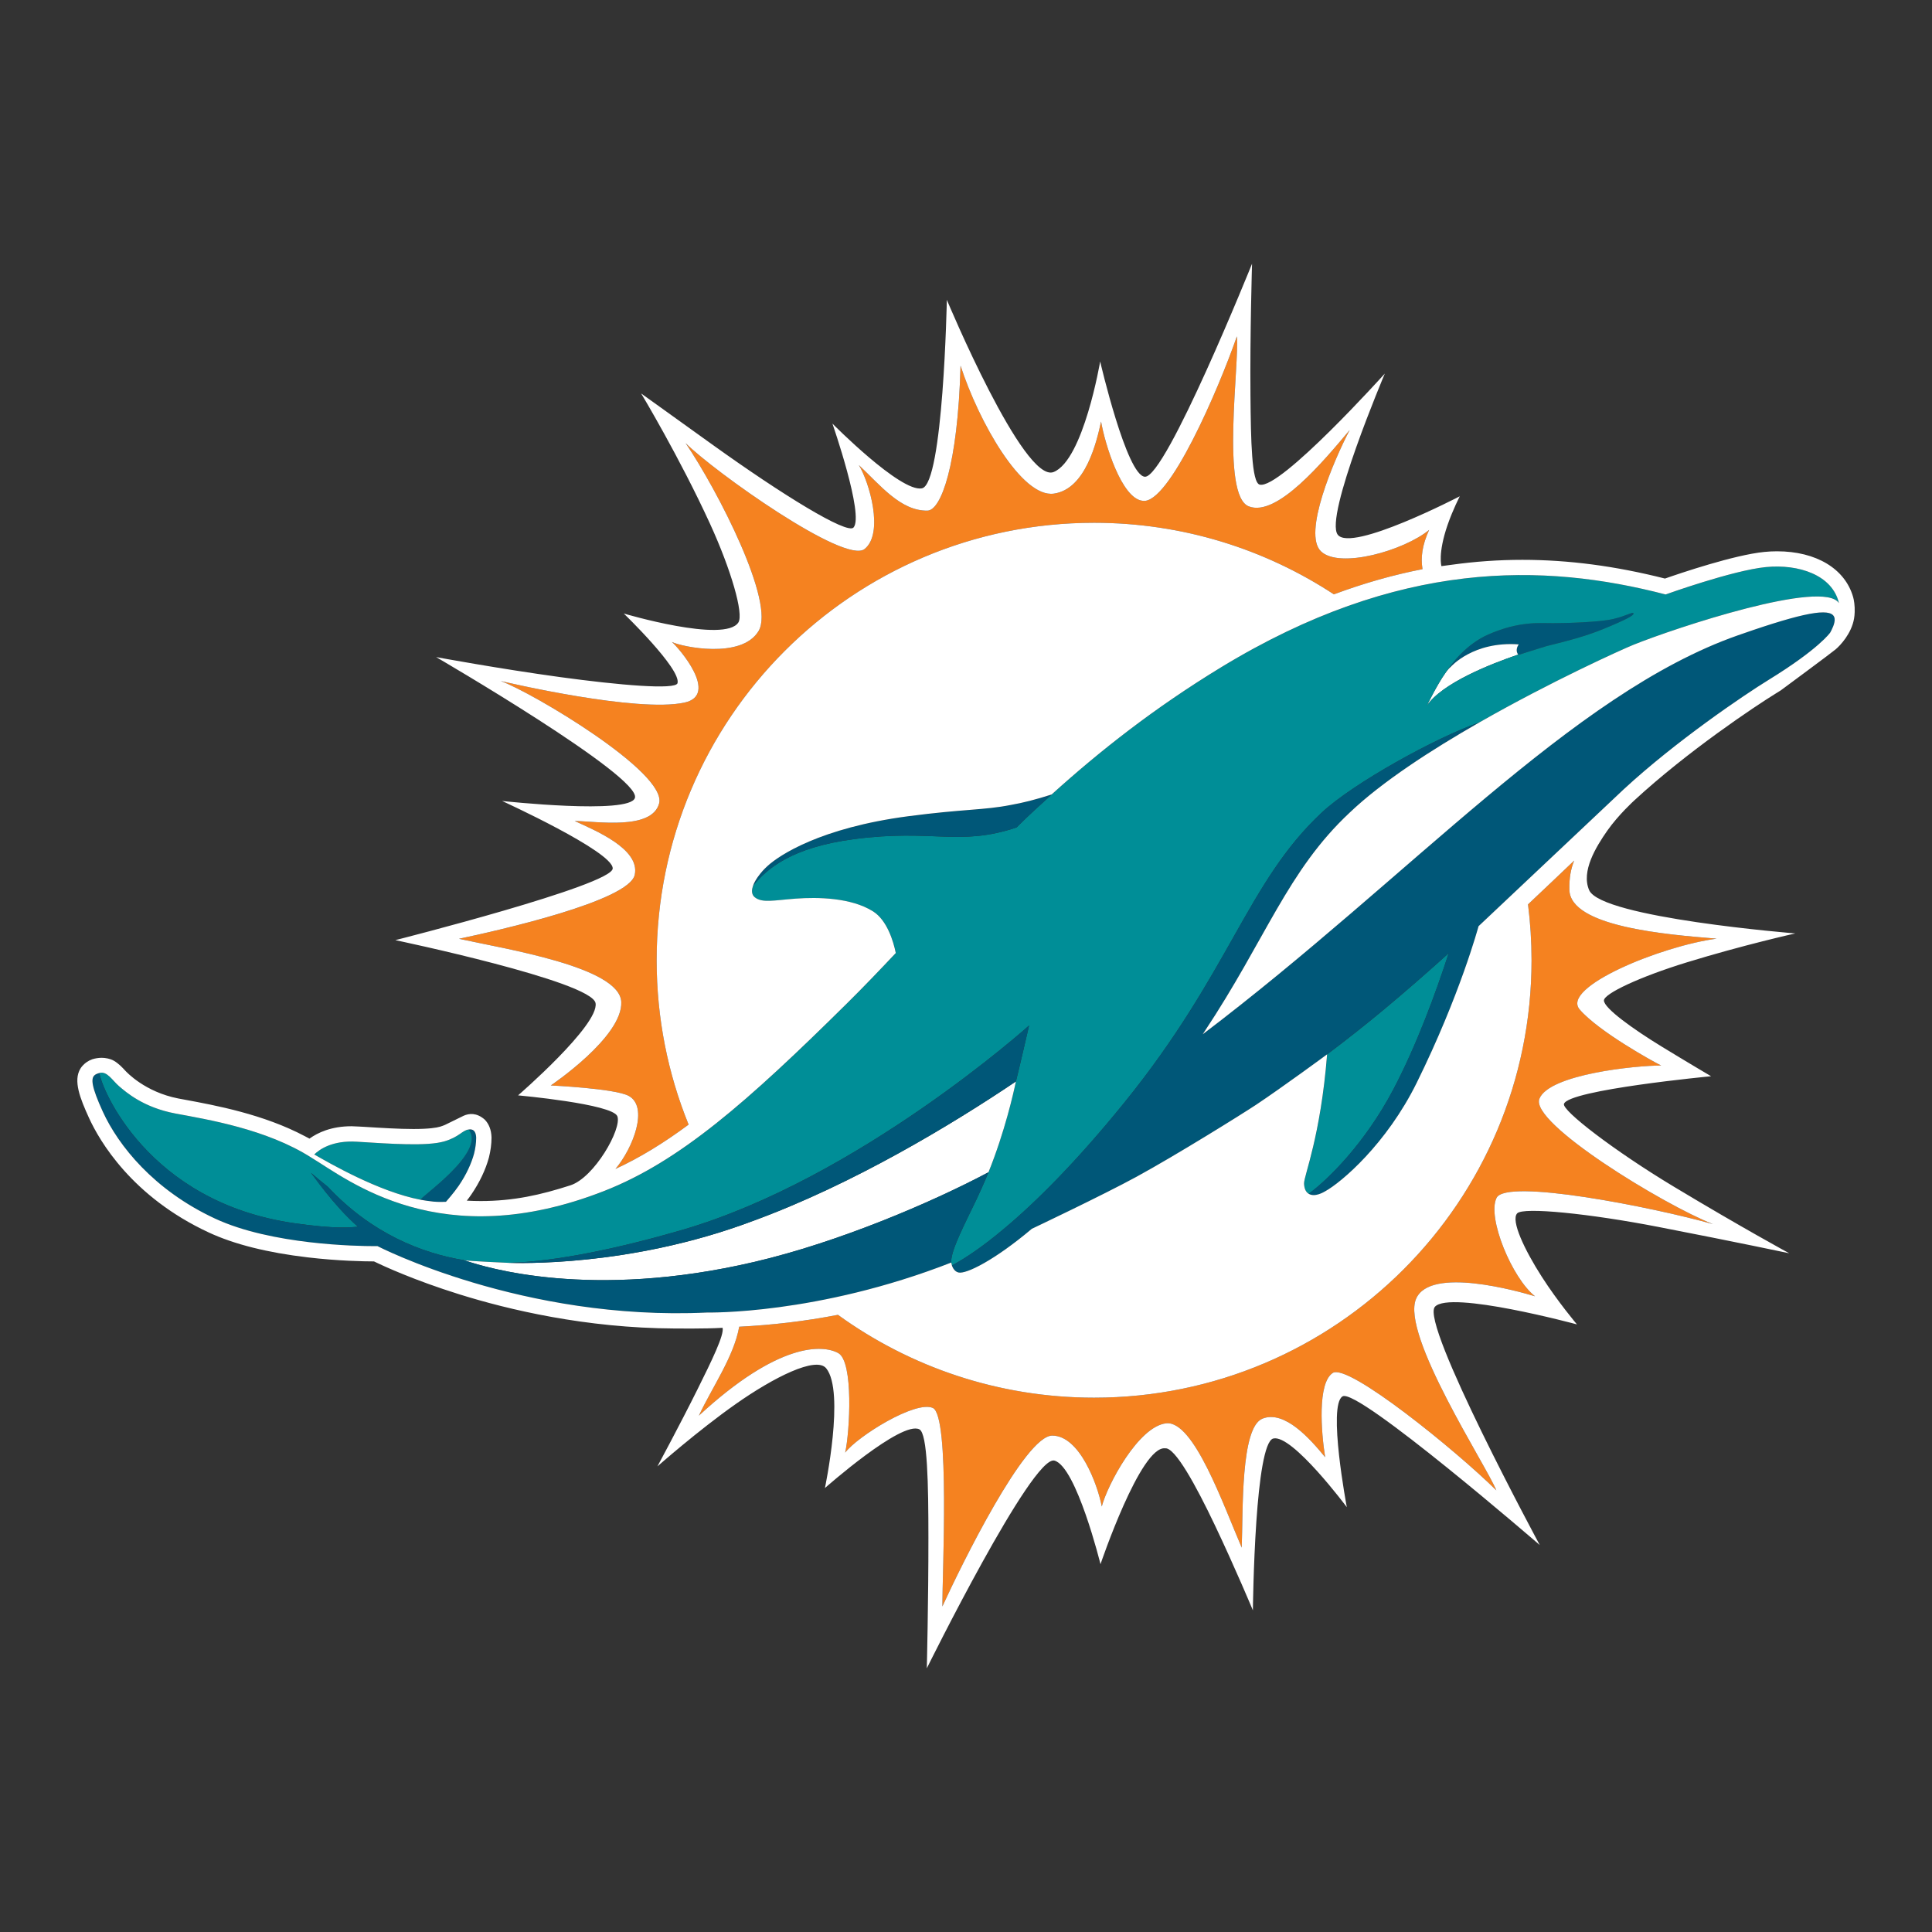
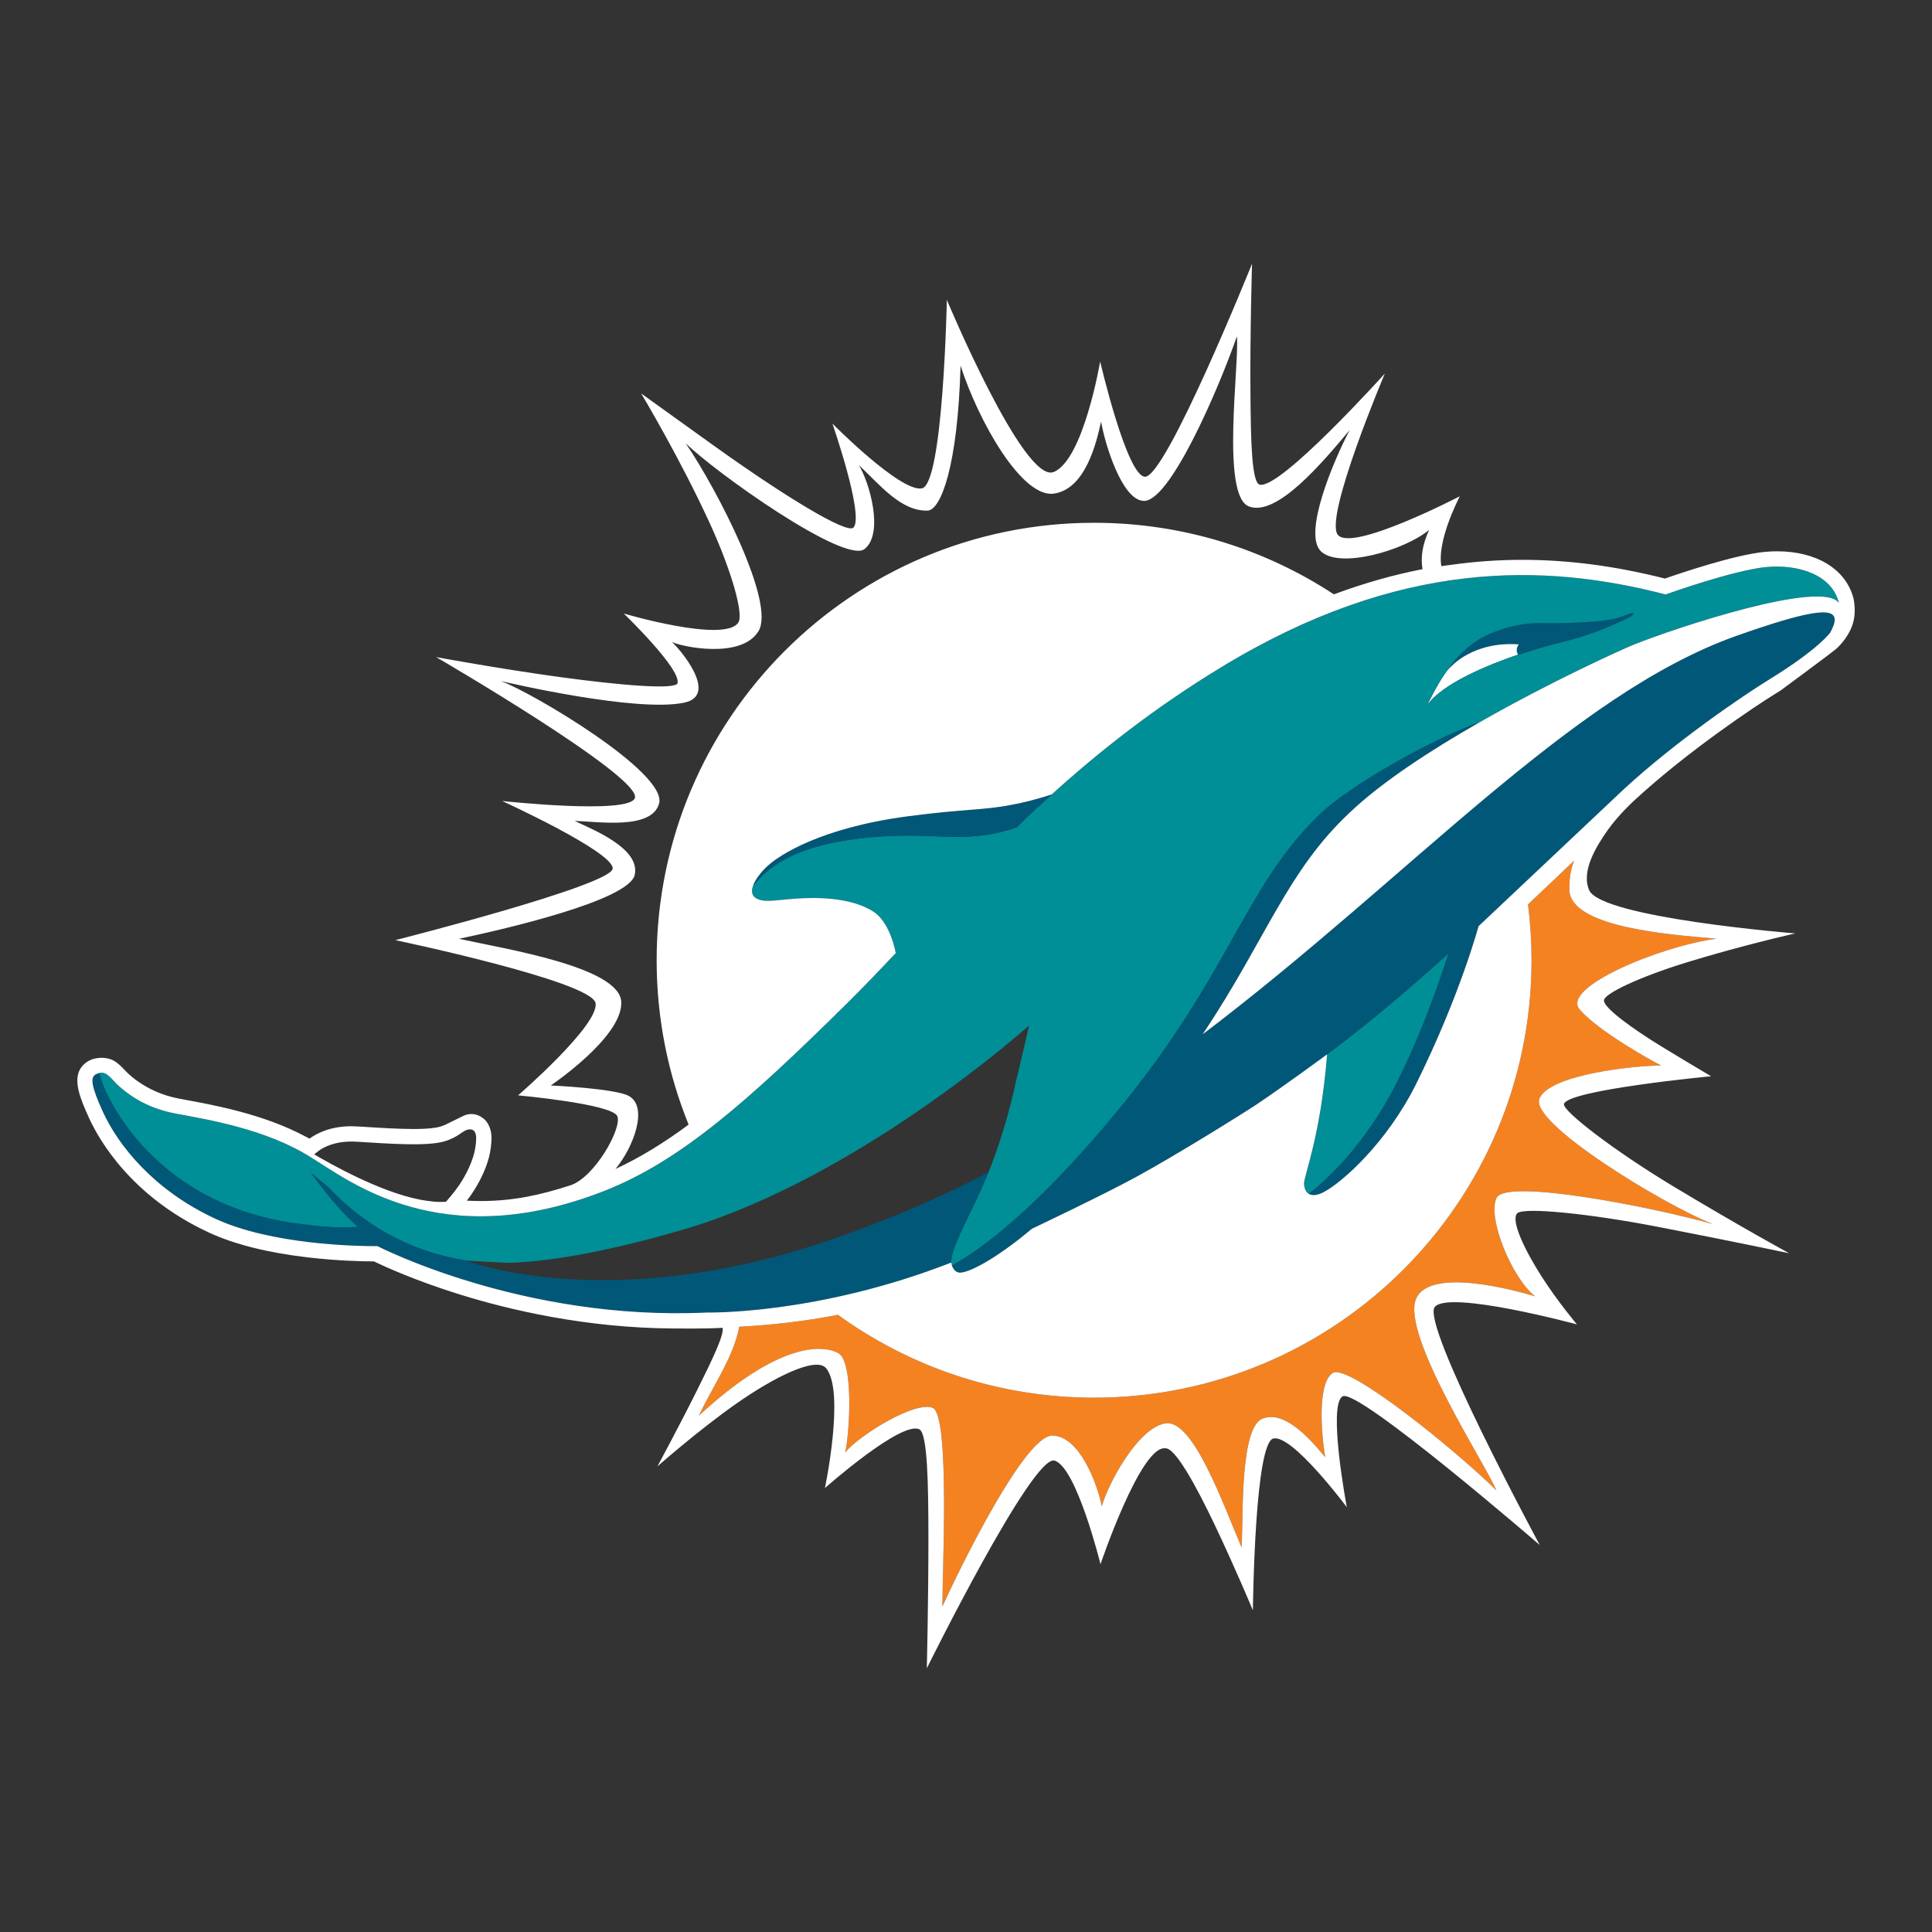
<svg xmlns="http://www.w3.org/2000/svg" version="1.1" id="team_logos" x="0px" y="0px" width="200px" height="200px" viewBox="0 0 200 200" enable-background="new 0 0 200 200" xml:space="preserve">
  <rect x="0" y="0" width="200" height="200" fill="#333333" stroke="none" />
  <g>
    <path fill="#005778" d="M167.038,64.07c-1.39,0.335-4.808,0.44-6.267,0.44s-3.521-0.217-6.687,1.167   c-2.271,0.992-3.799,2.979-4.481,4.024c0.217-0.305,0.42-0.549,0.59-0.678c0,0,2.309-2.662,7.022-2.315   c-0.155,0.24-0.29,0.578-0.139,0.908c0.002,0.005,0.005,0.01,0.007,0.015c0.021,0.044,0.046,0.088,0.079,0.132l0,0   c0.008,0.011,0.014,0.022,0.022,0.033c0,0,1.688-0.543,2.885-0.904c2.593-0.645,4.201-1.082,5.949-1.799   c2.392-0.979,3.154-1.414,3.076-1.599C169.018,63.31,168.427,63.735,167.038,64.07z" />
    <path fill="#FFFFFF" d="M150.193,69.023c-0.17,0.129-0.375,0.373-0.592,0.678c-0.85,1.197-1.896,3.353-1.896,3.353   c1.571-2.329,6.526-4.294,9.456-5.292c-0.031-0.044-0.057-0.088-0.078-0.132c-0.002-0.005-0.005-0.01-0.007-0.015   c-0.151-0.331-0.019-0.668,0.139-0.908C152.501,66.362,150.193,69.023,150.193,69.023z" />
    <path fill="#F58220" d="M154.922,124.002c-1.002,2.033,1.604,8.316,3.985,10.188c-1.743-0.521-10.851-3.111-12.312,0.256   c-1.605,3.705,7.295,17.297,8.305,19.837c-4.104-4.072-15.342-13.199-16.936-12.155c-1.593,1.044-1.199,6.131-0.785,8.719   c-1.543-1.88-4.193-4.895-6.482-3.992c-2.289,0.901-2.008,9.636-2.155,13.356c-1.888-4.377-4.972-13.19-7.824-12.87   c-2.854,0.322-6.055,6.319-6.663,8.611c-0.436-2.294-2.303-7.34-5.127-7.34s-9.391,13.353-11.375,17.69   c-0.008-3.356,0.796-19.737-0.984-20.549c-1.78-0.812-7.788,2.922-9.077,4.621c0.478-2.151,0.884-9.425-0.717-10.303   c-1.604-0.882-6.171-1.158-14.43,6.479c1.371-2.93,3.628-6.118,4.177-9.209c3.42-0.176,6.806-0.563,10.222-1.231   c7.452,5.394,16.614,8.576,26.516,8.576c25.011,0,45.285-20.273,45.285-45.285c0-1.959-0.126-3.89-0.366-5.78   c1.678-1.58,3.286-3.109,4.783-4.536c-0.342,0.82-0.531,1.81-0.5,3.028c0.098,3.818,9.989,4.633,15.245,5.058   c-5.87,0.796-16.128,5.045-14.181,7.326c1.949,2.278,7.633,5.412,8.439,5.808c-2.709,0-11.611,0.92-12.605,3.444   c-0.996,2.522,12.883,10.983,17.965,12.972C171.001,124.938,155.924,121.969,154.922,124.002z" />
-     <path fill="#F58220" d="M147.259,58.918c-2.961,0.58-6.018,1.432-9.174,2.608c-7.131-4.681-15.66-7.408-24.826-7.408   c-25.008,0-45.282,20.274-45.282,45.282c0,6.021,1.176,11.765,3.31,17.018c-2.577,1.909-5.045,3.423-7.574,4.591   c1.849-2.202,3.454-6.435,1.366-7.563c-1.426-0.772-8.062-1.078-8.062-1.078s7.471-5.021,7.297-8.652   c-0.174-3.629-12.088-5.488-16.798-6.532c4.156-0.875,17.616-3.916,18.193-6.625c0.58-2.706-4.206-4.628-6.218-5.572   c2.255,0.029,7.969,0.986,8.739-1.804c0.881-3.199-13.191-11.53-16.397-12.685c0.717,0.169,14.119,3.296,19.019,2.236   c3.647-0.791-0.604-5.699-1.306-6.279c1.076,0.524,7.221,1.791,8.979-1.126c1.759-2.917-4.209-14.533-7.55-19.457   c2.967,2.959,16.516,12.598,18.536,10.957c2.023-1.64,0.478-6.938-0.606-8.687c2.184,2.044,4.333,4.776,7.107,4.718   c1.39-0.029,3.138-4.623,3.425-15.005c1.879,5.818,6.37,13.724,9.665,13.244c3.299-0.477,4.426-5.375,4.881-7.46   c0.381,2.239,2.113,7.993,4.312,8.205c2.7,0.421,7.866-11.596,9.747-17.025c0.285,2.682-1.683,16.456,1.229,17.6   c2.908,1.147,7.719-4.652,10.449-7.901c-1.656,3.144-4.893,10.746-2.965,12.566s8.592-0.087,11.189-2.229   C147.217,56.447,147.061,57.721,147.259,58.918z" />
    <path fill="#008E97" d="M182.802,58.709c-3.452,0.343-10.372,2.835-10.372,2.835c-12.637-3.281-27.632-3.65-46.027,7.545   c-3.435,2.091-6.572,4.253-9.475,6.458s-5.568,4.449-8.055,6.701c-1.076,0.971-2.456,2.215-3.637,3.41   c-5.97,1.991-8.621,0.129-16.825,1.208c-6.493,0.854-9.014,3.07-10.443,4.81c-0.185,0.501-0.167,0.942,0.171,1.21   c0.775,0.623,1.973,0.312,4.246,0.143c2.271-0.166,5.712-0.111,7.983,1.308c1.463,0.91,2.128,3.109,2.371,4.325   c-1.701,1.804-3.37,3.552-5.055,5.216c-10.364,10.254-17.339,16.367-25.146,19.42c-16.936,6.63-26.477-1.157-30.298-3.455   l-0.003,0.005c-4.636-2.975-10.786-3.957-14.085-4.578c-3.299-0.619-5.103-2.215-5.807-2.812c-0.704-0.598-1.245-1.605-2.046-1.379   c-0.206,0.058-0.385,0.121-0.514,0.242c0.129-0.119,0.309-0.182,0.514-0.24c0.124,1.432,4.929,13.378,20.19,15.548   c4.362,0.62,5.749,0.425,6.563,0.364c-2.565-2.256-4.681-5.401-4.86-5.586c0.583,0.507,1.166,0.988,1.749,1.451   c4.554,4.861,9.731,6.869,14.08,7.594c0.285,0.09,4.576,0.275,4.576,0.275c5.005-0.106,11.725-1.578,17.961-3.388   c18.31-5.313,35.973-21.182,35.973-21.182s-0.981,4.276-1.363,5.792c-0.25,1.197-1.15,5.205-2.84,9.402   c0,0.002-0.506,1.266-1.242,2.812c-1.087,2.289-2.613,5.171-2.613,6.376c0,0.058,0.002,0.11,0.01,0.158   c0,0,0.013,0.132,0.066,0.301c1.376-0.731,3.249-1.997,5.377-3.792c3.333-2.78,7.559-7.01,12.447-13.041   c10.986-13.553,12.732-22.83,20.457-30.048c3.27-3.059,11.867-7.785,16.268-9.32c0.051-0.026,0.084-0.042,0.099-0.047   c0.003,0,0.003-0.003,0.005,0c0.002-0.003,0.002-0.003,0.002-0.003c7.438-4.246,14.718-7.529,15.9-8.006   c4.351-1.751,19.653-6.833,21.266-4.307h0.002C189.695,59.527,186.207,58.369,182.802,58.709z M166.021,65.094   c-1.75,0.717-3.356,1.155-5.951,1.798c-1.195,0.361-2.885,0.905-2.885,0.905c-0.008-0.011-0.014-0.024-0.021-0.035   c-2.928,0.997-7.877,2.961-9.454,5.288c0.063-0.129,1.067-2.189,1.894-3.349c0.683-1.047,2.209-3.033,4.479-4.024   c3.167-1.382,5.229-1.166,6.688-1.166c1.457,0,4.875-0.104,6.266-0.44c1.389-0.335,1.98-0.762,2.059-0.575   C169.176,63.681,168.411,64.113,166.021,65.094z" />
-     <path fill="#FFFFFF" d="M105.167,111.951c-0.25,1.197-1.149,5.206-2.84,9.402c-5.983,3.174-15.548,7.244-24.201,9.271   c-17.039,3.995-27.951,0.53-29.821-0.082l-0.267-0.084c0.417,0.09,4.557,0.27,4.557,0.27c0.894,0.019,12.526,0.476,25.298-4.316   C88.335,122.598,98.601,116.371,105.167,111.951z" />
-     <path fill="#005778" d="M106.531,106.159c0,0-0.981,4.276-1.363,5.792c-6.566,4.42-16.833,10.646-27.273,14.459   c-12.772,4.792-24.404,4.335-25.298,4.316c5.005-0.105,11.725-1.578,17.961-3.387C88.867,122.027,106.531,106.159,106.531,106.159z   " />
    <path fill="#008E97" d="M149.967,98.678c-1.3,4.01-3.296,9.489-5.74,14.125c-2.906,5.51-6.735,9.314-8.752,10.775   c-0.336-0.203-0.461-0.63-0.473-1.07c-0.016-0.785,1.709-4.836,2.387-13.361c2.178-1.639,4.135-3.197,5.864-4.635   C145.452,102.682,147.718,100.701,149.967,98.678z" />
-     <path fill="#005778" d="M49.294,117.775c-0.002,0.541-0.077,1.093-0.219,1.654c-0.261,0.959-0.768,2.119-1.585,3.316   c-0.496,0.73-1.313,1.654-1.324,1.664c-0.135,0.008-0.765,0.033-1.295-0.02c-0.533-0.052-1.1-0.146-1.334-0.191v-0.002   c-0.145-0.198,6.875-4.955,4.974-7.271C48.617,116.911,49.263,116.766,49.294,117.775z" />
-     <path fill="#005778" d="M189.469,65.481c-0.002,0-0.002,0.003-0.002,0.003s-0.281,0.417-1.227,1.242   c-0.941,0.825-2.545,2.054-5.186,3.679c-2.525,1.553-9.566,6.316-14.974,11.312c-0.2,0.185-14.655,13.826-15.017,14.161   c-0.039,0.127-1.914,7.11-6.392,16.191c-3.138,6.365-7.821,10.341-9.483,11.25c-0.104,0.056-1.07,0.668-1.717,0.256   c2.019-1.461,5.846-5.266,8.752-10.775c2.445-4.636,4.441-10.115,5.741-14.125c-2.25,2.023-4.515,4.004-6.714,5.833   c-1.73,1.437-3.688,2.996-5.865,4.634c0,0.008-4.683,3.444-7.33,5.207c0,0-0.002,0-0.002,0.002   c-1.482,0.983-8.272,5.215-12.393,7.463c-3.497,1.908-10.82,5.379-10.842,5.39c-0.002,0-0.002,0-0.002,0   c-3.812,3.22-6.8,4.723-7.6,4.522c-0.491-0.121-0.66-0.699-0.67-0.728c1.376-0.731,3.249-1.997,5.377-3.792   c3.333-2.78,7.559-7.01,12.447-13.041c10.986-13.553,12.732-22.83,20.457-30.048c3.27-3.059,11.867-7.785,16.268-9.32   c0.051-0.026,0.086-0.042,0.098-0.047c-5.036,2.875-10.141,6.189-13.473,9.367c-6.453,6.031-8.66,13.075-15.053,22.698l-0.161,0.25   c21.538-16.334,38.181-35.25,55.388-41.295c0.549-0.192,1.068-0.372,1.566-0.541c0.021-0.008,0.042-0.013,0.061-0.021   c5.857-1.98,8.227-2.289,8.397-1.187C189.996,64.506,189.611,65.221,189.469,65.481z" />
-     <path fill="#008E97" d="M43.538,124.198v0.002c-4.343-0.836-9.428-3.792-11.005-4.689c0.541-0.526,1.873-1.477,4.396-1.321   c3.465,0.213,7.294,0.496,9.088-0.041c1.54-0.461,1.833-1.135,2.492-1.222h0.002C50.413,119.243,43.393,124,43.538,124.198z" />
+     <path fill="#005778" d="M189.469,65.481c-0.002,0-0.002,0.003-0.002,0.003s-0.281,0.417-1.227,1.242   c-0.941,0.825-2.545,2.054-5.186,3.679c-2.525,1.553-9.566,6.316-14.974,11.312c-0.2,0.185-14.655,13.826-15.017,14.161   c-0.039,0.127-1.914,7.11-6.392,16.191c-3.138,6.365-7.821,10.341-9.483,11.25c-0.104,0.056-1.07,0.668-1.717,0.256   c2.019-1.461,5.846-5.266,8.752-10.775c2.445-4.636,4.441-10.115,5.741-14.125c-2.25,2.023-4.515,4.004-6.714,5.833   c-1.73,1.437-3.688,2.996-5.865,4.634c0,0.008-4.683,3.444-7.33,5.207c0,0-0.002,0-0.002,0.002   c-1.482,0.983-8.272,5.215-12.393,7.463c-3.497,1.908-10.82,5.379-10.842,5.39c-0.002,0-0.002,0-0.002,0   c-3.812,3.22-6.8,4.723-7.6,4.522c-0.491-0.121-0.66-0.699-0.67-0.728c1.376-0.731,3.249-1.997,5.377-3.792   c3.333-2.78,7.559-7.01,12.447-13.041c10.986-13.553,12.732-22.83,20.457-30.048c3.27-3.059,11.867-7.785,16.268-9.32   c0.051-0.026,0.086-0.042,0.098-0.047c-5.036,2.875-10.141,6.189-13.473,9.367c-6.453,6.031-8.66,13.075-15.053,22.698l-0.161,0.25   c21.538-16.334,38.181-35.25,55.388-41.295c0.549-0.192,1.068-0.372,1.566-0.541c0.021-0.008,0.042-0.013,0.061-0.021   c5.857-1.98,8.227-2.289,8.397-1.187C189.996,64.506,189.611,65.221,189.469,65.481" />
    <path fill="#005778" d="M88.412,86.865c8.203-1.078,10.854,0.783,16.824-1.208c1.181-1.194,2.56-2.438,3.636-3.408   c-1.69,0.542-2.996,0.865-4.228,1.083c-2.795,0.552-4.825,0.408-10.624,1.169c-9.112,1.199-13.374,4.055-14.568,5.159   c-0.36,0.333-0.637,0.621-1.016,1.149c-0.261,0.363-0.444,0.792-0.472,0.87C79.396,89.938,81.916,87.72,88.412,86.865z" />
    <path fill="#005778" d="M101.085,124.166c-1.086,2.289-2.613,5.171-2.613,6.376c0,0.058,0.002,0.11,0.01,0.158   c-13.893,5.427-25.222,5.171-25.264,5.174c-19.104,0.905-34.135-6.872-34.135-6.872s0-0.002-0.002-0.002   c-0.04,0-0.145,0.002-0.306,0.002c-1.793,0-10.665-0.137-16.49-2.843c-6.372-2.956-10.037-7.591-11.633-11.073   c-1.187-2.595-1.245-3.423-0.867-3.766c0.031-0.029,0.068-0.055,0.105-0.079c0,0,0.002,0,0.002-0.002   c0.113-0.068,0.253-0.116,0.406-0.158c0.124,1.433,4.929,13.378,20.19,15.548c4.362,0.62,5.749,0.426,6.563,0.364   c-2.565-2.255-4.681-5.401-4.86-5.586c0.583,0.507,1.166,0.989,1.749,1.45c4.554,4.863,9.731,6.869,14.08,7.595   c0.005,0.003,0.011,0.003,0.019,0.005h0.003l0.019,0.006l0.245,0.079c1.87,0.612,12.782,4.077,29.821,0.082   c8.652-2.028,18.217-6.097,24.201-9.272C102.327,121.354,101.82,122.618,101.085,124.166z" />
    <path fill="#FFFFFF" d="M191.994,62.894c-0.03-0.687-0.161-1.096-0.161-1.096l-0.002-0.003c-0.836-2.92-3.817-4.725-7.88-4.725   c-0.432,0-0.871,0.022-1.305,0.065c-3.112,0.309-8.646,2.183-10.289,2.757c-5.158-1.304-9.993-1.938-14.767-1.938   c-2.466,0-4.92,0.175-7.366,0.517l0.002-0.001l-1.009,0.136c0,0-0.393-1.277,0.634-4.261c0.533-1.547,1.264-2.969,1.264-2.969   s-11.233,5.838-12.635,3.975c-1.403-1.863,4.877-16.68,4.877-16.68s-10.828,12.032-12.955,11.498   c-0.834-0.209-0.914-4.567-0.955-9.256c-0.057-6.35,0.164-13.614,0.164-13.614s-8.916,22.168-11.092,22.053   c-1.887-0.1-4.631-11.933-4.631-11.933s-1.723,10.197-4.816,11.444c-3.094,1.247-11.056-17.824-11.056-17.824   s-0.368,19.087-2.582,19.515c-2.214,0.428-9.264-6.705-9.264-6.705s3.305,9.507,2.186,10.76c-0.668,0.747-7.448-3.445-14.502-8.505   c-4.075-2.923-7.483-5.373-7.483-5.373s3.976,6.604,7.137,13.506c2.176,4.752,3.497,9.312,2.928,10.2   c-1.396,2.177-11.866-0.926-11.866-0.926s5.951,5.733,5.567,7.21c-0.187,0.717-6.104,0.199-12.119-0.623   c-6.38-0.873-12.871-2.076-12.871-2.076s21.247,12.353,20.58,14.577c-0.528,1.759-13.75,0.318-13.75,0.318   s11.497,5.252,11.45,6.988c-0.046,1.735-22.503,7.418-22.503,7.418s20.339,4.254,20.728,6.522c0.389,2.269-8.021,9.547-8.021,9.547   s9.792,0.885,10.278,2.166c0.486,1.282-2.379,6.348-4.867,7.149c-3.074,0.992-5.872,1.624-9.28,1.624   c-0.491,0-0.97-0.014-1.438-0.04c0.168-0.218,0.335-0.442,0.48-0.657c0.838-1.228,1.462-2.54,1.803-3.791l0.003-0.013l0.003-0.013   c0.174-0.688,0.264-1.373,0.268-2.035v-0.029l-0.001-0.027c-0.023-0.754-0.269-1.396-0.713-1.834   c-0.833-0.726-1.609-0.639-2.167-0.392l-1.932,0.947c-0.144,0.062-0.306,0.125-0.502,0.184c-0.37,0.111-1.15,0.243-2.766,0.243   c-1.532,0-3.355-0.114-5.118-0.225c0,0-1.083-0.061-1.292-0.061c-2.104,0-3.507,0.67-4.354,1.282l-0.46-0.242   c-4.302-2.285-9.309-3.209-12.435-3.786c-0.243-0.045-0.475-0.086-0.693-0.129c-3.453-0.677-5.343-2.727-5.497-2.893   c-0.292-0.317-0.673-0.728-1.17-1.014c0,0-0.899-0.562-2.23-0.15c-0.869,0.305-1.236,0.982-1.236,0.982   c-0.745,1.237-0.034,3.055,0.903,5.103c1.065,2.327,4.407,8.14,12.405,11.851c2.618,1.217,6.063,2.082,10.238,2.572   c3.143,0.369,5.797,0.416,6.854,0.418c1.018,0.496,4.152,1.943,8.812,3.4c5.115,1.599,13.109,3.5,22.269,3.543   c0,0,3.25,0.041,5.005-0.071c0.177,0.731-1.093,3.349-2.619,6.414c-1.807,3.633-4.127,7.932-4.127,7.932s4.19-3.702,8.096-6.448   c3.931-2.765,8.334-4.984,9.375-3.705c1.967,2.418-0.132,12.396-0.132,12.396s7.941-7.026,9.782-6.075   c0.843,0.437,0.928,5.688,0.931,11.217c0.004,6.555-0.165,13.517-0.165,13.517s10.938-22.134,13.214-21.5   c2.275,0.632,4.766,10.723,4.766,10.723s4.156-12.294,6.695-11.995c1.016-0.125,3.195,3.862,5.135,7.938   c2.125,4.467,3.945,8.834,3.945,8.834s0.044-4.565,0.361-9.229c0.289-4.215,0.823-8.33,1.75-8.558   c1.951-0.479,7.612,7.106,7.612,7.106s-2.002-10.574-0.435-11.472c1.568-0.896,20.41,15.394,20.41,15.394   s-12.364-22.909-10.86-24.658s14.71,1.818,14.71,1.818s-1.969-2.322-3.65-4.947c-1.761-2.745-3.227-5.812-2.537-6.551   c0.625-0.67,7.51,0.027,14.623,1.408c8.202,1.59,13.537,2.725,13.537,2.725s-4.83-2.614-11.955-6.9   c-6.168-3.711-11.595-7.889-11.363-8.566c0.5-1.459,15.23-2.86,15.23-2.86s-2.473-1.455-5.129-3.079   c-2.885-1.764-5.964-3.959-5.964-4.764c0-0.702,3.694-2.443,8.565-3.941c5.842-1.796,11.244-3,11.244-3s-20.082-1.612-21.337-4.476   c-0.856-1.956,0.718-4.505,1.87-6.153c1.153-1.647,2.803-3.142,2.803-3.142c5.487-5.066,12.471-9.731,14.701-11.103   c0.158-0.097,0.309-0.192,0.463-0.288c0,0,5.15-3.804,5.68-4.248c0.461-0.387,1.641-1.623,1.906-3.196   C191.932,64.021,192.023,63.587,191.994,62.894z M65.078,113.445c-1.426-0.772-8.062-1.078-8.062-1.078s7.471-5.021,7.297-8.652   c-0.174-3.629-12.088-5.488-16.798-6.532c4.156-0.875,17.616-3.916,18.193-6.625c0.58-2.706-4.206-4.628-6.218-5.572   c2.255,0.029,7.969,0.986,8.739-1.804c0.881-3.199-13.191-11.53-16.397-12.685c0.717,0.169,14.119,3.296,19.019,2.236   c3.647-0.791-0.604-5.699-1.306-6.279c1.076,0.524,7.221,1.791,8.979-1.126c1.759-2.917-4.209-14.533-7.55-19.457   C73.941,48.83,87.49,58.469,89.51,56.828c2.023-1.64,0.478-6.938-0.606-8.687c2.184,2.044,4.333,4.776,7.107,4.718   c1.39-0.029,3.138-4.623,3.425-15.005c1.88,5.818,6.369,13.724,9.666,13.244c3.299-0.477,4.424-5.375,4.881-7.46   c0.379,2.239,2.111,7.993,4.312,8.205c2.7,0.421,7.866-11.596,9.747-17.025c0.285,2.682-1.682,16.456,1.229,17.6   c2.91,1.147,7.719-4.652,10.449-7.901c-1.656,3.144-4.892,10.746-2.964,12.566c1.929,1.82,8.593-0.087,11.188-2.229   c-0.728,1.593-0.883,2.867-0.686,4.064c-2.961,0.58-6.018,1.432-9.174,2.608c-7.131-4.681-15.66-7.408-24.826-7.408   c-25.008,0-45.282,20.274-45.282,45.282c0,6.021,1.176,11.765,3.31,17.018c-2.577,1.909-5.045,3.423-7.574,4.591   C65.561,118.809,67.166,114.575,65.078,113.445z M36.929,118.189c3.465,0.213,7.294,0.496,9.088-0.041   c1.54-0.461,1.833-1.135,2.492-1.222h0.002c0.105-0.016,0.751-0.161,0.783,0.851c-0.002,0.541-0.077,1.092-0.219,1.652   c-0.261,0.961-0.768,2.12-1.585,3.317c-0.496,0.729-1.313,1.653-1.324,1.664c-0.135,0.008-0.765,0.034-1.295-0.019   c-0.533-0.053-1.1-0.147-1.334-0.192c-4.343-0.836-9.428-3.792-11.005-4.689C33.074,118.984,34.405,118.035,36.929,118.189z    M177.704,97.169c-5.87,0.796-16.128,5.045-14.181,7.326c1.949,2.278,7.633,5.412,8.439,5.807c-2.709,0-11.611,0.921-12.605,3.445   c-0.996,2.522,12.883,10.983,17.965,12.972c-6.321-1.779-21.398-4.75-22.4-2.716s1.604,8.317,3.985,10.188   c-1.743-0.522-10.851-3.112-12.312,0.254c-1.605,3.707,7.295,17.298,8.305,19.838c-4.104-4.072-15.342-13.199-16.936-12.155   c-1.593,1.044-1.199,6.131-0.785,8.72c-1.543-1.881-4.193-4.896-6.482-3.994c-2.289,0.902-2.008,9.637-2.155,13.357   c-1.888-4.377-4.972-13.191-7.824-12.87c-2.854,0.322-6.055,6.319-6.663,8.611c-0.436-2.294-2.303-7.339-5.127-7.339   s-9.391,13.352-11.375,17.689c-0.008-3.357,0.796-19.736-0.984-20.549c-1.78-0.812-7.788,2.922-9.077,4.621   c0.478-2.152,0.884-9.425-0.717-10.303c-1.604-0.881-6.171-1.158-14.43,6.479c1.371-2.93,3.628-6.117,4.177-9.209   c3.42-0.176,6.806-0.564,10.222-1.23c7.452,5.393,16.614,8.576,26.516,8.576c25.011,0,45.285-20.274,45.285-45.286   c0-1.959-0.126-3.89-0.366-5.78c1.678-1.58,3.286-3.109,4.783-4.536c-0.342,0.82-0.531,1.81-0.5,3.028   C162.557,95.93,172.449,96.745,177.704,97.169z M190.368,62.438c-1.611-2.526-16.915,2.555-21.267,4.307   c-1.182,0.477-8.463,3.76-15.908,8.009c-5.036,2.875-10.142,6.189-13.473,9.367c-6.453,6.031-8.66,13.075-15.053,22.697   l-0.161,0.25c21.538-16.333,38.181-35.25,55.388-41.294c0.549-0.192,1.068-0.372,1.566-0.541c0.021-0.008,0.042-0.013,0.061-0.021   c5.857-1.98,8.227-2.289,8.397-1.187c0.076,0.48-0.31,1.195-0.454,1.458c0,0-0.281,0.417-1.227,1.242   c-0.941,0.825-2.545,2.054-5.186,3.679c-2.525,1.553-9.566,6.316-14.974,11.313c-0.2,0.185-14.655,13.826-15.017,14.161   c-0.039,0.127-1.914,7.11-6.392,16.192c-3.138,6.363-7.821,10.34-9.483,11.25c-0.104,0.055-1.07,0.666-1.717,0.255   c-0.335-0.203-0.461-0.63-0.472-1.07c-0.017-0.786,1.709-4.836,2.386-13.362c0,0.008-4.683,3.444-7.333,5.209   c-1.481,0.983-8.272,5.215-12.392,7.463c-3.497,1.908-10.82,5.379-10.844,5.39c-3.813,3.22-6.801,4.723-7.601,4.522   c-0.491-0.121-0.66-0.699-0.67-0.728c-0.053-0.168-0.066-0.301-0.066-0.301c-13.893,5.427-25.222,5.171-25.264,5.174   c-19.104,0.905-34.135-6.872-34.138-6.875c-0.04,0-0.145,0.002-0.306,0.002c-1.793,0-10.665-0.138-16.49-2.843   c-6.372-2.956-10.037-7.59-11.633-11.073c-1.187-2.595-1.245-3.423-0.867-3.767c0.129-0.121,0.309-0.185,0.514-0.241   c0.801-0.228,1.342,0.78,2.046,1.379c0.704,0.599,2.508,2.194,5.807,2.813s9.449,1.604,14.088,4.572   c3.821,2.297,13.362,10.084,30.298,3.455c7.806-3.054,14.781-9.167,25.145-19.42c1.685-1.664,3.354-3.412,5.055-5.216   c-0.243-1.216-0.907-3.415-2.371-4.325c-2.271-1.419-5.712-1.474-7.982-1.308c-2.274,0.168-3.471,0.48-4.246-0.143   c-0.278-0.223-0.327-0.574-0.257-0.904c0.072-0.338,0.224-0.655,0.407-0.946c0.047-0.076,0.095-0.154,0.148-0.227   c0.379-0.528,0.655-0.816,1.016-1.149c1.194-1.104,5.456-3.959,14.568-5.159c5.799-0.762,7.828-0.617,10.625-1.169   c1.23-0.218,2.537-0.541,4.228-1.084c2.487-2.252,5.153-4.496,8.054-6.701c2.903-2.205,6.042-4.367,9.475-6.458   c18.396-11.195,33.392-10.826,46.028-7.545c0,0,6.921-2.492,10.372-2.835C186.207,58.369,189.695,59.527,190.368,62.438z" />
  </g>
</svg>